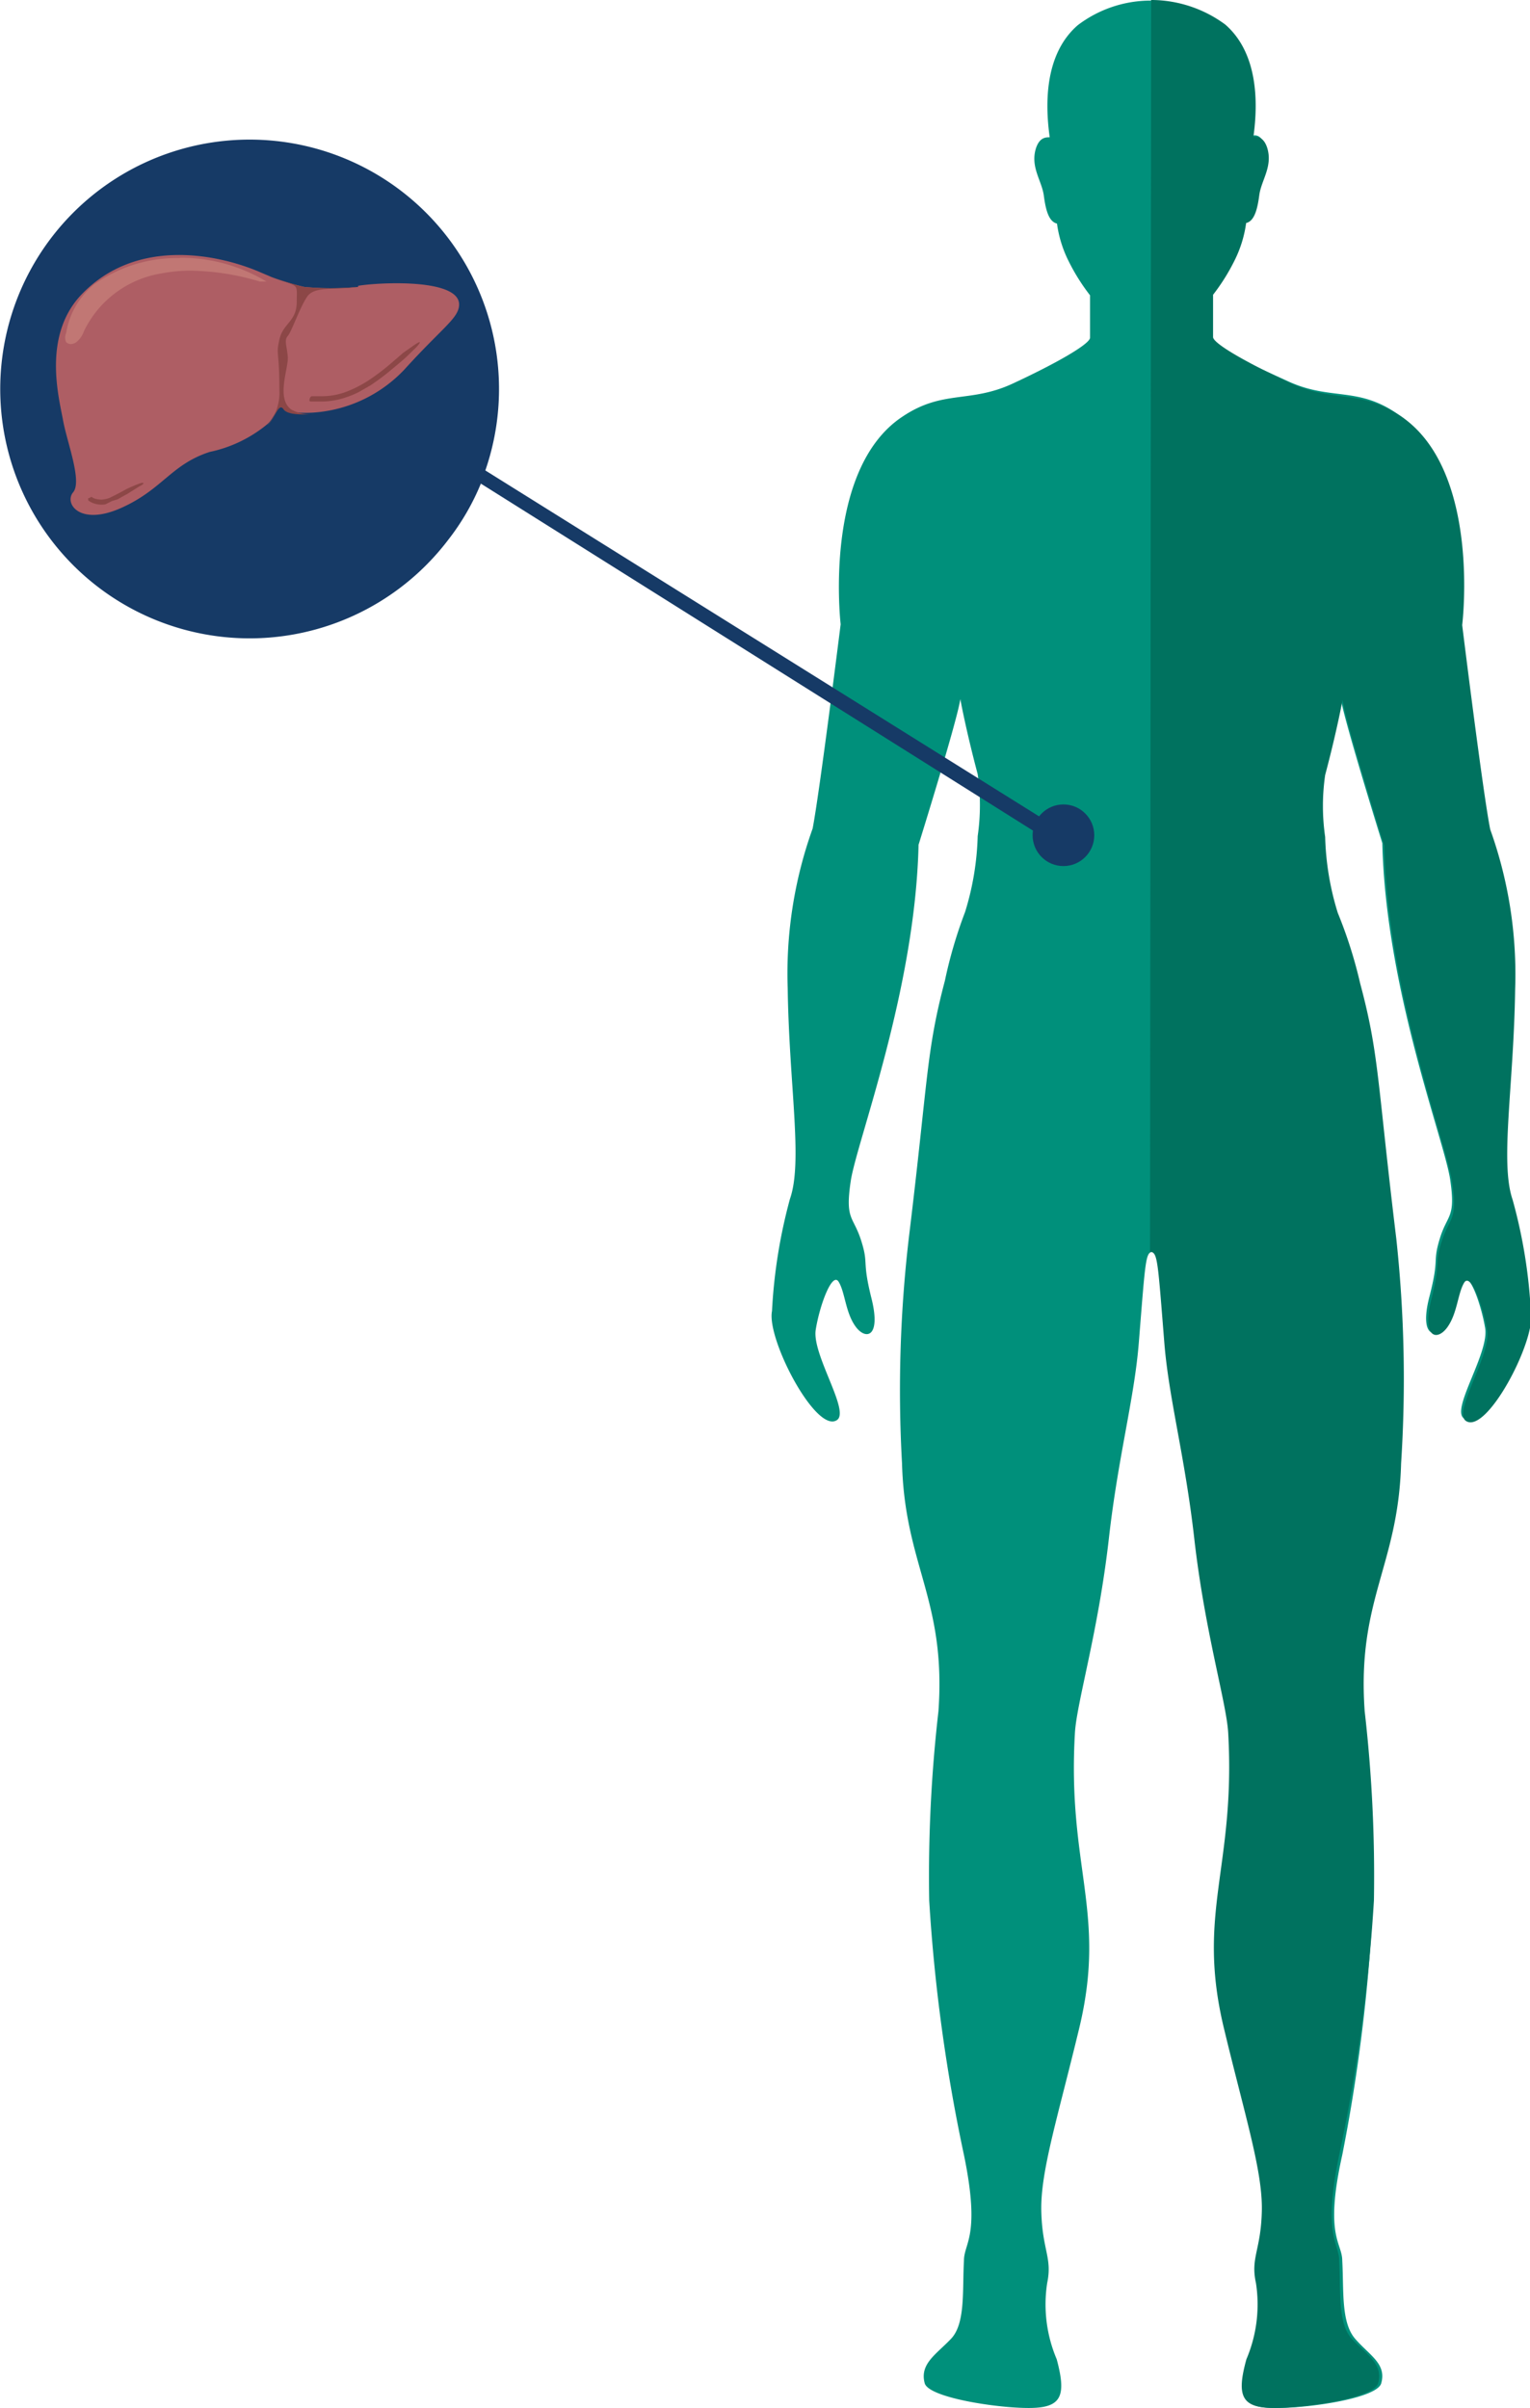
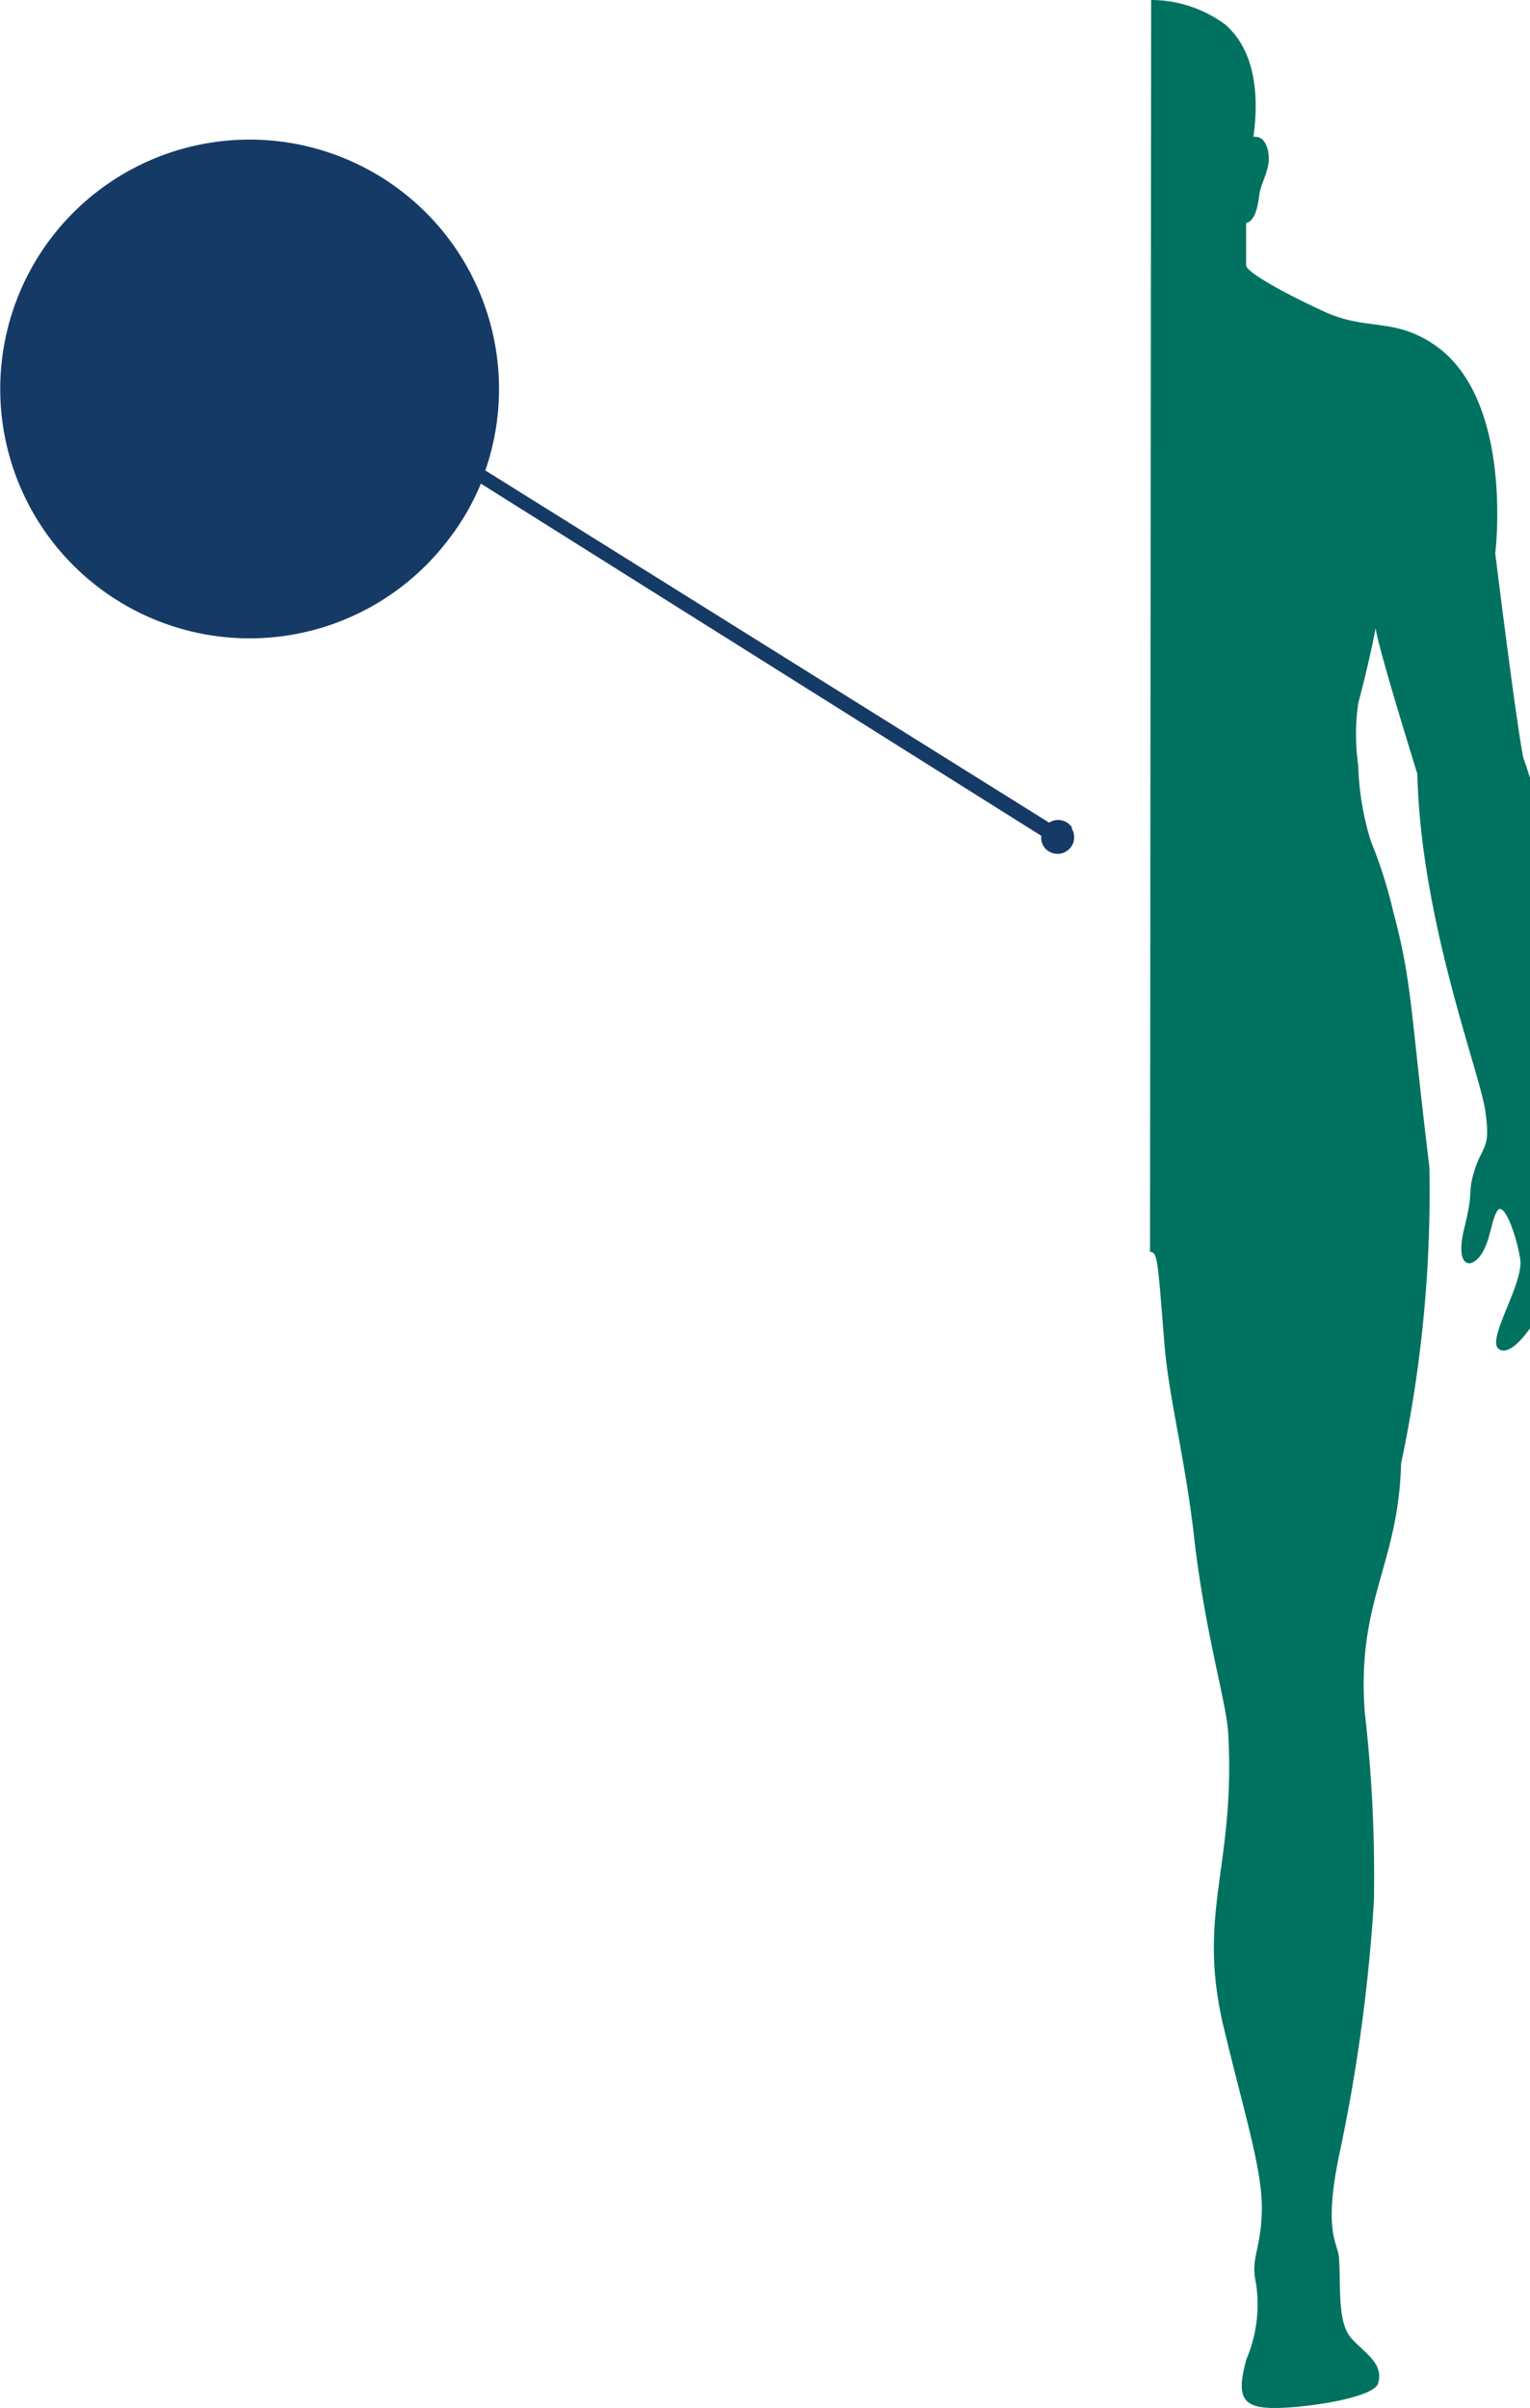
<svg xmlns="http://www.w3.org/2000/svg" viewBox="0 0 54.6 85.94">
  <defs>
    <style>.cls-1{fill:none;}.cls-2{fill:#00907b;}.cls-3{fill:#00725f;}.cls-4{fill:#163a66;}.cls-5{clip-path:url(#clip-path);}.cls-6{fill:#ae5e64;}.cls-7{fill:#8c4747;}.cls-8{fill:#c17774;}</style>
    <clipPath id="clip-path">
-       <rect class="cls-1" x="2" y="9.08" width="14.39" height="10.45" />
-     </clipPath>
+       </clipPath>
  </defs>
  <g id="Layer_2" data-name="Layer 2">
    <g id="Ebene_1" data-name="Ebene 1">
-       <path class="cls-2" d="M54.55,46.76a18.89,18.89,0,0,0-.64-4c-.47-1.34,0-4,.08-7.52a15.32,15.32,0,0,0-.89-5.7c-.23-1.24-1-7.29-1-7.29s.69-5.54-2.22-7.47c-1.43-1-2.38-.47-3.91-1.17s-2.76-1.25-2.78-1.57,0-1.07,0-1.52A7,7,0,0,0,44,9.26a4.27,4.27,0,0,0,.41-1.33c.29-.09.41-.59.47-1s.49-1,.28-1.69c-.13-.42-.35-.44-.49-.39.19-1.24.15-3-1-3.95a4.3,4.3,0,0,0-5.21,0c-1.15,1-1.18,2.71-1,4-.14,0-.36,0-.49.39-.21.67.21,1.16.28,1.69s.18.93.47,1a4.27,4.27,0,0,0,.41,1.33,7.2,7.2,0,0,0,.77,1.23c0,.47,0,1.28,0,1.51s-1.23.93-2.76,1.64-2.48.21-3.92,1.17C29.35,16.74,30,22.28,30,22.28s-.75,6-1,7.29a15.32,15.32,0,0,0-.89,5.7c.05,3.48.55,6.18.08,7.52a18.89,18.89,0,0,0-.64,4c-.2,1,1.58,4.4,2.32,3.89.47-.32-.9-2.34-.76-3.22s.59-2.09.82-1.71.24,1.09.6,1.59.92.4.57-1-.09-1.19-.37-2.07-.58-.72-.37-2.12,2.3-6.79,2.42-12c0,0,1.39-4.46,1.49-5.2,0,0,.19,1.06.62,2.68a7.7,7.7,0,0,1,0,2.21,10,10,0,0,1-.45,2.71A16.23,16.23,0,0,0,33.72,35c-.67,2.54-.59,3.44-1.28,9.12a46.74,46.74,0,0,0-.25,8.11c.1,3.66,1.58,4.86,1.3,8.84a51.52,51.52,0,0,0-.33,6.76,61.19,61.19,0,0,0,1.24,9.08c.6,2.91,0,3.13,0,3.77-.06,1.06.06,2.24-.46,2.79s-1.13.89-.94,1.59c.15.51,2.55.88,3.71.88s1.36-.4,1-1.74a5,5,0,0,1-.34-2.72c.19-.91-.18-1.17-.21-2.58s.59-3.34,1.35-6.5c1-4.14-.43-5.75-.15-10.55.06-1.08.83-3.59,1.21-6.93.33-2.93.91-5,1.07-7,.24-3,.24-3.23.5-3.24s.27.24.51,3.24c.16,2.07.74,4.09,1.07,7,.38,3.34,1.15,5.85,1.21,6.93.28,4.8-1.13,6.41-.15,10.55.76,3.16,1.37,5.09,1.35,6.5s-.41,1.67-.21,2.58a5,5,0,0,1-.34,2.72c-.37,1.34-.3,1.75,1,1.74s3.57-.37,3.71-.88c.2-.7-.42-1-.93-1.59s-.4-1.73-.46-2.79c0-.64-.65-.86,0-3.77A61.19,61.19,0,0,0,49,67.83a51.52,51.52,0,0,0-.33-6.76c-.28-4,1.2-5.18,1.3-8.84a46.74,46.74,0,0,0-.25-8.11c-.69-5.68-.61-6.58-1.28-9.12a17.38,17.38,0,0,0-.81-2.52A9.63,9.63,0,0,1,47.22,30a7.91,7.91,0,0,1,0-2.43c.43-1.62.62-2.68.62-2.68.1.74,1.49,5.2,1.49,5.2.12,5.21,2.21,10.6,2.42,12s-.1,1.23-.37,2.12,0,.64-.37,2.07.22,1.53.57,1,.37-1.2.6-1.59.67.82.82,1.71-1.23,2.9-.76,3.22C53,51.16,54.75,47.8,54.55,46.76Z" />
-       <path class="cls-3" d="M41.08,0h.05a4.46,4.46,0,0,1,2.6.88c1.14,1,1.18,2.71,1,4,.14,0,.36,0,.49.39.21.67-.21,1.16-.28,1.69s-.18.93-.47,1a4.27,4.27,0,0,1-.41,1.33,7.2,7.2,0,0,1-.77,1.23c0,.47,0,1.28,0,1.51s1.23.93,2.76,1.64,2.48.21,3.92,1.17c2.9,1.93,2.21,7.47,2.21,7.47s.74,6,1,7.29a15.32,15.32,0,0,1,.89,5.7c-.05,3.48-.55,6.18-.09,7.52a18.39,18.39,0,0,1,.65,4c.2,1-1.58,4.4-2.32,3.89-.47-.32.9-2.34.76-3.22s-.59-2.09-.82-1.71-.24,1.09-.6,1.59-.92.4-.57-1,.09-1.19.37-2.07.58-.72.37-2.12-2.3-6.79-2.42-12c0,0-1.39-4.46-1.49-5.2,0,0-.19,1.06-.62,2.68a7.7,7.7,0,0,0,0,2.21,10,10,0,0,0,.45,2.71,16.26,16.26,0,0,1,.8,2.52c.68,2.54.6,3.44,1.29,9.12A46.74,46.74,0,0,1,50,52.23c-.1,3.66-1.58,4.86-1.3,8.84a51.52,51.52,0,0,1,.33,6.76,61.19,61.19,0,0,1-1.24,9.08c-.6,2.91,0,3.13,0,3.77.06,1.06-.06,2.24.45,2.79s1.14.89.94,1.59c-.14.51-2.54.88-3.7.88s-1.37-.4-1-1.74a5,5,0,0,0,.34-2.72c-.2-.91.18-1.17.21-2.58s-.59-3.34-1.35-6.5c-1-4.14.42-5.75.15-10.55-.06-1.08-.83-3.59-1.21-6.93-.33-2.93-.91-5-1.07-7-.24-3-.24-3.23-.51-3.24h0Z" />
+       <path class="cls-3" d="M41.08,0h.05a4.46,4.46,0,0,1,2.6.88c1.14,1,1.18,2.71,1,4,.14,0,.36,0,.49.39.21.67-.21,1.16-.28,1.69s-.18.93-.47,1c0,.47,0,1.28,0,1.51s1.23.93,2.76,1.64,2.48.21,3.92,1.17c2.9,1.93,2.21,7.47,2.21,7.47s.74,6,1,7.29a15.32,15.32,0,0,1,.89,5.7c-.05,3.48-.55,6.18-.09,7.52a18.39,18.39,0,0,1,.65,4c.2,1-1.58,4.4-2.32,3.89-.47-.32.9-2.34.76-3.22s-.59-2.09-.82-1.71-.24,1.09-.6,1.59-.92.4-.57-1,.09-1.19.37-2.07.58-.72.37-2.12-2.3-6.79-2.42-12c0,0-1.39-4.46-1.49-5.2,0,0-.19,1.06-.62,2.68a7.7,7.7,0,0,0,0,2.21,10,10,0,0,0,.45,2.71,16.26,16.26,0,0,1,.8,2.52c.68,2.54.6,3.44,1.29,9.12A46.74,46.74,0,0,1,50,52.23c-.1,3.66-1.58,4.86-1.3,8.84a51.52,51.52,0,0,1,.33,6.76,61.19,61.19,0,0,1-1.24,9.08c-.6,2.91,0,3.13,0,3.77.06,1.06-.06,2.24.45,2.79s1.14.89.94,1.59c-.14.51-2.54.88-3.7.88s-1.37-.4-1-1.74a5,5,0,0,0,.34-2.72c-.2-.91.18-1.17.21-2.58s-.59-3.34-1.35-6.5c-1-4.14.42-5.75.15-10.55-.06-1.08-.83-3.59-1.21-6.93-.33-2.93-.91-5-1.07-7-.24-3-.24-3.23-.51-3.24h0Z" />
      <path class="cls-4" d="M38.26,29.54a.59.59,0,0,0-.82-.18l0,0L17.32,16.79A8.9,8.9,0,1,0,16,19.26a8.52,8.52,0,0,0,1.16-2l20,12.57a.61.61,0,0,0,.08.37.59.59,0,0,0,1-.64Z" />
      <g class="cls-5">
        <g id="Group_6916" data-name="Group 6916">
          <path id="Path_12411" data-name="Path 12411" class="cls-6" d="M12.78,10.24a10.28,10.28,0,0,1-1.92,0,8.81,8.81,0,0,1-1.14-.34l-.4-.17c-1.41-.62-4.41-1.32-6.42.79C1.5,12,2.11,14.22,2.25,15s.69,2.18.36,2.57.23,1.22,1.71.56,1.78-1.55,3.16-2a4.76,4.76,0,0,0,2.07-1c.28-.25.4-.84.58-.58s1.12.17,1.12.17h0a4.93,4.93,0,0,0,3.18-1.53c1.28-1.41,1.84-1.77,1.94-2.2.25-1.07-2.8-.92-3.59-.79" />
          <path id="Path_12412" data-name="Path 12412" class="cls-7" d="M10.4,14.62c-.56-.39-.1-1.48-.13-1.88s-.14-.59,0-.75.42-1,.69-1.4,1-.22,1.81-.35a10.14,10.14,0,0,1-1.93,0A9.93,9.93,0,0,1,9.7,9.88c1,.4.89.18.89.89s-.49.76-.62,1.35,0,.33,0,1.81a1.75,1.75,0,0,1-.44,1.26c.29-.25.41-.85.59-.58s1.12.16,1.12.16h0a1.37,1.37,0,0,1-.84-.15" />
          <path id="Path_12414" data-name="Path 12414" class="cls-8" d="M6.42,9.21H6.36a5.1,5.1,0,0,0-3,.94,2.82,2.82,0,0,0-1,1.74.39.39,0,0,0,0,.32.24.24,0,0,0,.17.07.36.36,0,0,0,.22-.09A.89.89,0,0,0,3,11.81,3.73,3.73,0,0,1,5.75,9.76a5.54,5.54,0,0,1,1.07-.1,9,9,0,0,1,2.46.39h.23a5.92,5.92,0,0,0-3.09-.85" />
          <path id="Path_12415" data-name="Path 12415" class="cls-7" d="M3.15,17.83h0v0a.07.07,0,0,1,0-.05s.05,0,.11-.05a0,0,0,0,1,0,0,.5.5,0,0,0,.24.09.55.55,0,0,0,.22,0,.83.83,0,0,0,.21-.06l.22-.11.21-.11.16-.09s.26-.12.45-.19.21,0,0,.1l-.43.27-.13.07-.21.12L4,17.88,3.76,18a.82.82,0,0,1-.27,0,.73.73,0,0,1-.34-.14" />
          <path id="Path_12416" data-name="Path 12416" class="cls-7" d="M11.05,14.32h0a.12.12,0,0,1,0-.08.13.13,0,0,1,.07-.1h0l.14,0h.15a2.5,2.5,0,0,0,.9-.14,4.19,4.19,0,0,0,.82-.41,8.12,8.12,0,0,0,.75-.56l.36-.31.15-.13.4-.28c.28-.19.21-.07.06.09l-.36.35-.17.15-.36.3a8.12,8.12,0,0,1-.75.56l-.42.24a3.38,3.38,0,0,1-.44.18,2.72,2.72,0,0,1-.94.15h-.16l-.16,0" />
        </g>
      </g>
-       <circle class="cls-4" cx="37.95" cy="29.81" r="1.1" />
    </g>
  </g>
</svg>